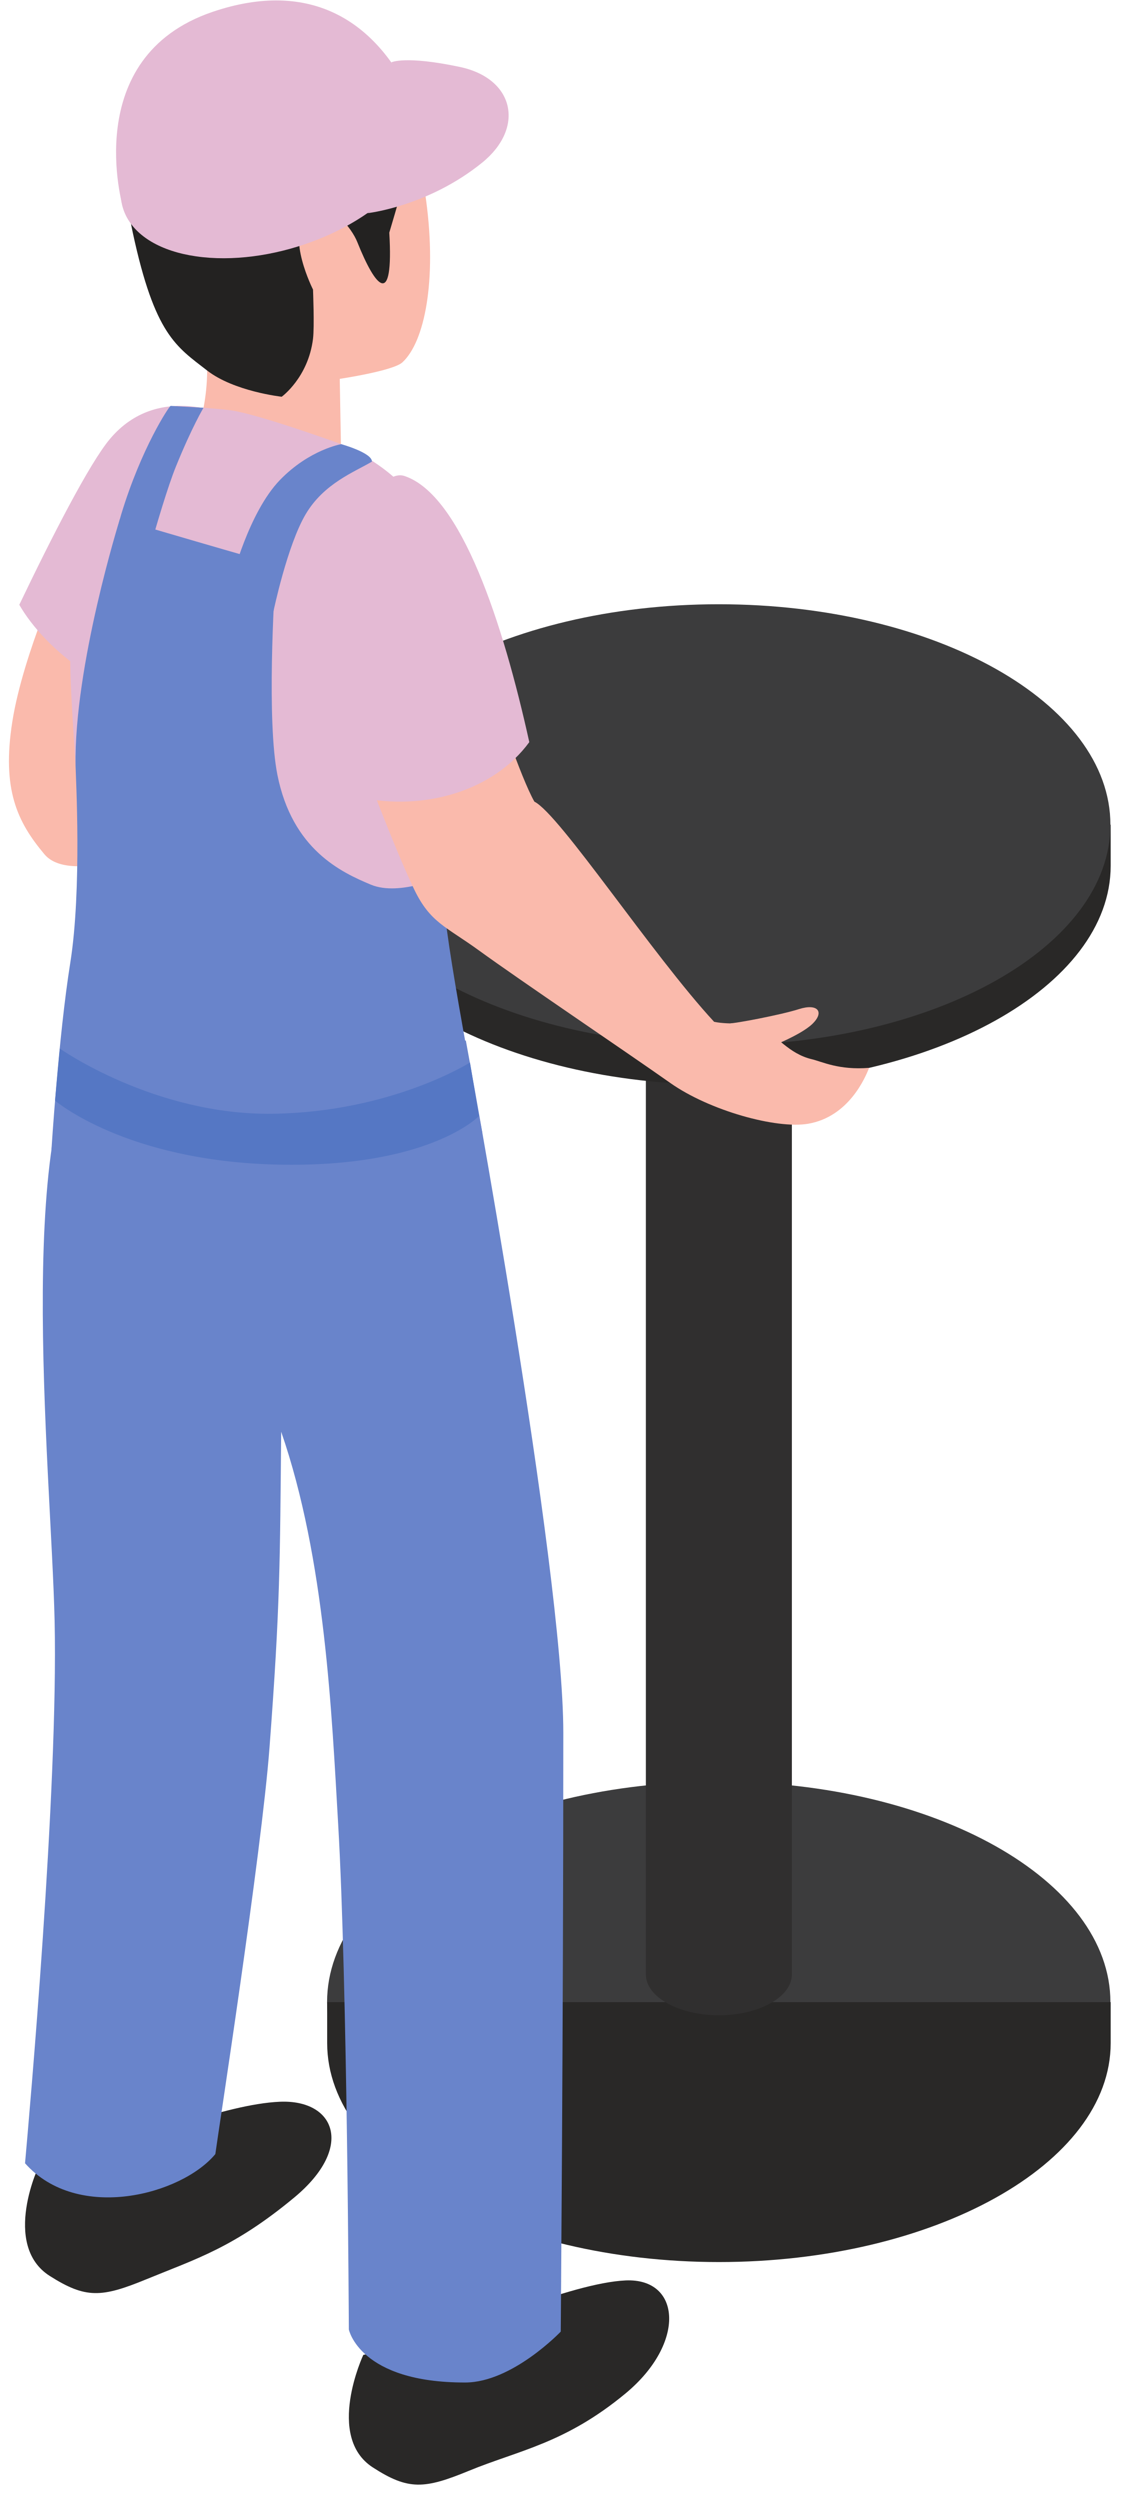
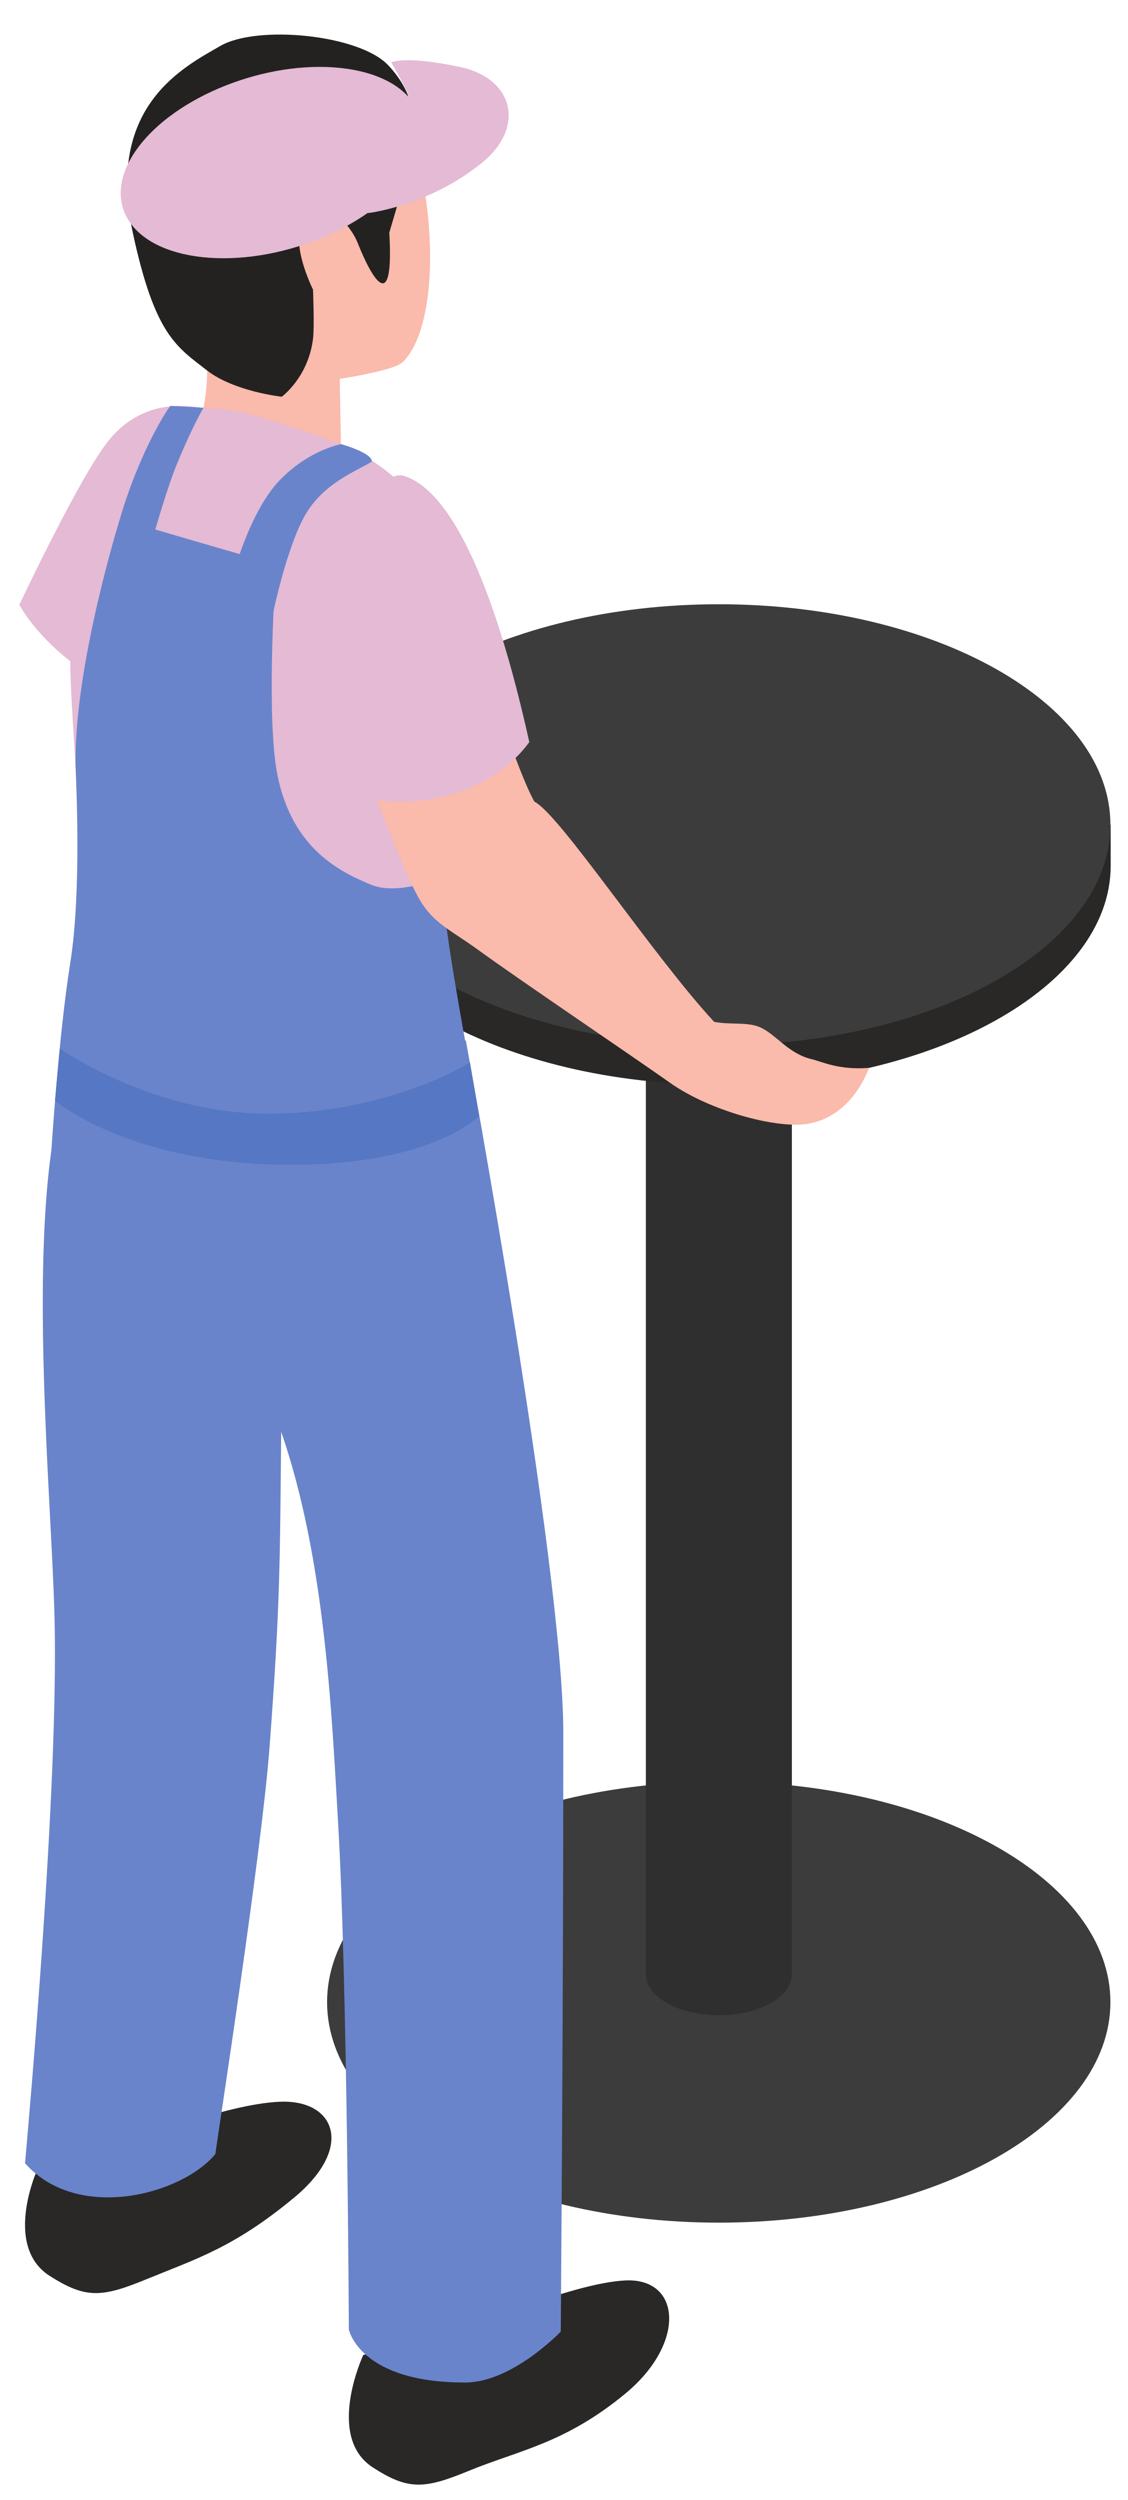
<svg xmlns="http://www.w3.org/2000/svg" width="51" height="113" viewBox="0 0 51 113" fill="none">
  <path d="M50.205 90.493C50.205 95.996 42.277 100.46 32.497 100.46C22.716 100.46 14.788 95.996 14.788 90.493C14.788 84.988 22.716 80.525 32.497 80.525C42.277 80.525 50.205 84.988 50.205 90.493Z" fill="#3C3C3D" />
-   <path d="M14.792 90.493V92.345C14.792 97.811 22.793 102.241 32.505 102.241C42.216 102.241 50.217 97.811 50.217 92.345V90.493H14.792Z" fill="#292827" />
  <path d="M29.201 42.212V89.243C29.201 90.261 30.693 91.087 32.503 91.087C34.311 91.087 35.803 90.261 35.803 89.243V42.212H29.201Z" fill="#302F2F" />
  <path d="M14.792 37.277V39.131C14.792 44.595 22.793 49.027 32.505 49.027C42.216 49.027 50.217 44.595 50.217 39.131V37.277H14.792Z" fill="#292827" />
  <path d="M50.205 37.277C50.205 42.781 42.277 47.245 32.497 47.245C22.716 47.245 14.788 42.781 14.788 37.277C14.788 31.772 22.716 27.311 32.497 27.311C42.277 27.311 50.205 31.772 50.205 37.277Z" fill="#3C3C3D" />
-   <path d="M7.872 37.939C9.152 33.592 9.807 28.804 7.645 25.287L2.943 25.396C2.943 25.396 1.047 29.524 0.559 32.605C0.072 35.685 0.783 37.152 2.009 38.612C3.236 40.072 7.603 38.125 7.765 38.016L7.872 37.939Z" fill="#FABAAC" />
  <path d="M20.744 105.431C20.744 105.431 25.792 103.18 28.291 103.071C30.788 102.964 31.029 105.897 28.291 108.172C25.551 110.445 23.453 110.749 21.211 111.672C19.192 112.503 18.467 112.567 16.853 111.521C14.703 110.128 16.425 106.439 16.425 106.439L20.744 105.431Z" fill="#292827" />
  <path d="M6.143 96.779C6.143 96.779 10.153 95.103 12.652 94.995C15.149 94.888 16.045 97.047 13.307 99.321C10.568 101.595 8.853 102.1 6.612 103.021C4.591 103.852 3.876 103.9 2.253 102.871C0.043 101.469 1.771 97.781 1.825 97.788L6.143 96.779Z" fill="#292827" />
  <path d="M21.063 47.037C21.063 47.037 25.469 70.844 25.469 78.321C25.469 91.503 25.353 105.385 25.353 105.385C25.353 105.385 23.168 107.679 21.041 107.685C16.255 107.697 15.772 105.289 15.772 105.289C15.772 105.289 15.705 89.579 15.289 82.443C14.999 77.477 14.708 70.483 12.713 64.713C12.656 70.64 12.672 72.539 12.185 78.991C11.827 83.751 9.844 96.528 9.736 97.361C8.219 99.193 3.515 100.459 1.132 97.776C1.317 95.673 2.64 80.913 2.469 73.261C2.309 66.231 0.517 49.581 4.536 46.337C8.012 43.533 21.063 47.037 21.063 47.037Z" fill="#6984CB" />
  <path d="M8.888 31.869C8.672 28.363 8.129 26.315 8.129 26.315L10.473 18.861C10.473 18.861 7.189 17.196 4.968 19.843C4.044 20.943 2.349 24.251 0.872 27.335C2.009 29.312 5.103 31.995 8.888 31.869Z" fill="#E4BAD4" />
  <path d="M15.432 4.251C13.677 3.033 10.301 3.413 8.836 6.508C8.025 8.221 9.171 12.828 9.352 16.064C9.497 18.673 8.624 20.18 8.624 20.18C8.624 20.18 8.624 20.18 10.863 21.103C13.099 22.027 15.432 21.103 15.432 21.103L15.361 17.124C15.361 17.124 17.769 16.765 18.192 16.379C19.207 15.448 19.745 12.68 19.273 9.109C18.573 3.795 16.08 4.701 15.432 4.251Z" fill="#FABAAC" />
  <path d="M21.473 32.809C22.793 29.991 19.799 24.873 18.959 23.033C18.117 21.193 15.429 20.075 15.429 20.075C15.429 20.075 11.755 18.743 10.473 18.551C9.915 18.467 7.977 18.345 7.977 18.345C7.977 18.345 3.703 25.071 3.229 28.773C2.896 31.369 4.311 39.848 3.263 48.2C2.708 52.62 19.383 51.373 20.853 49.571C19.997 45.392 18.773 38.572 21.473 32.809Z" fill="#E4BAD4" />
  <path d="M3.417 34.625C3.424 35.063 3.708 40.191 3.177 43.52C2.645 46.849 2.324 51.999 2.324 51.999C2.324 51.999 7.065 55.688 12.541 55.048C18.019 54.407 21.811 51.219 21.811 51.219C21.811 51.219 19.991 41.848 20.093 40.697C20.196 39.548 20.196 39.548 20.196 39.548C20.196 39.548 18.095 40.541 16.765 39.984C15.436 39.427 13.215 38.407 12.541 35.016C12.064 32.605 12.377 27 12.491 25.504C12.221 25.465 5.419 23.464 5.419 23.464C5.419 23.464 3.337 30.103 3.417 34.625Z" fill="#6984CB" />
  <path d="M17.601 10.515C17.868 9.624 18.476 7.552 18.631 6.719C18.807 5.749 18.86 4.311 17.536 2.933C16.212 1.557 11.623 1.115 9.963 2.076C8.303 3.036 4.771 4.791 6.003 10.515C7 15.141 7.968 15.66 9.365 16.747C10.585 17.696 12.737 17.932 12.737 17.932C12.737 17.932 13.936 17.065 14.152 15.313C14.22 14.761 14.152 13.087 14.152 13.087C14.152 13.087 12.928 10.667 13.876 9.805C14.885 8.885 15.919 10.347 16.153 10.937C16.98 13.007 17.803 13.977 17.601 10.515Z" fill="#232221" />
  <path d="M39.295 48.265C37.933 48.376 37.175 47.987 36.704 47.875C35.655 47.625 35.129 46.804 34.425 46.459C33.828 46.164 33.048 46.337 32.288 46.185C29.509 43.185 25.3 36.795 24.161 36.233C23.535 35.132 22.396 31.676 22.396 31.676L16.273 34.173C16.273 34.173 17.816 38.307 18.723 40.192C19.451 41.707 20.159 41.872 21.655 42.959C23.483 44.287 28.265 47.511 30.305 48.948C32.077 50.199 35.107 51.036 36.537 50.792C38.376 50.476 39.121 48.708 39.295 48.265Z" fill="#FABAAC" />
  <path d="M16.259 36.04C19.165 36.664 22.307 35.761 23.931 33.543C22.748 28.189 20.864 22.368 18.284 21.513C16.896 21.053 14.415 25.86 14.835 29.267C14.953 30.229 15.535 32.909 16.259 36.04Z" fill="#E4BAD4" />
  <path d="M2.705 47.393L2.489 49.745C2.489 49.745 5.671 52.481 12.541 52.638C19.413 52.794 21.655 50.444 21.655 50.444L21.249 48.024C21.249 48.024 17.711 50.26 12.351 50.34C6.988 50.42 2.705 47.393 2.705 47.393Z" fill="#5577C4" />
  <path d="M10.473 26.224C10.473 26.224 11.233 23.163 12.661 21.691C13.997 20.315 15.429 20.075 15.429 20.075C15.429 20.075 16.835 20.467 16.815 20.865C16.048 21.324 14.644 21.84 13.815 23.251C12.985 24.661 12.367 27.619 12.367 27.619L10.473 26.224Z" fill="#6984CB" />
  <path d="M7.713 18.345C7.64 18.376 6.393 20.243 5.48 23.251C5.073 24.592 4.635 27.619 4.635 27.619L5.961 27.785C5.961 27.785 7.233 22.861 7.955 21.084C8.675 19.307 9.201 18.431 9.201 18.431L7.713 18.345Z" fill="#6984CB" />
-   <path d="M33.017 46.251C33.176 46.269 35.283 45.879 36.127 45.609C36.971 45.341 37.291 45.737 36.729 46.28C36.167 46.821 34.627 47.393 34.627 47.393C34.627 47.393 33.445 46.516 33.232 46.383L33.017 46.251Z" fill="#FABAAC" />
  <path d="M15.385 3.071C18.737 3.424 20.064 5.624 18.349 7.985C16.633 10.347 12.525 11.976 9.173 11.625C5.82 11.272 4.493 9.073 6.209 6.712C7.924 4.349 12.032 2.72 15.385 3.071Z" fill="#E4BAD4" />
-   <path d="M5.563 9.389C5.563 9.389 3.569 2.588 9.612 0.536C13.955 -0.939 17.219 0.781 18.98 5.24C20.055 7.957 5.563 9.389 5.563 9.389Z" fill="#E4BAD4" />
  <path d="M16.609 9.636C17.051 9.387 19.099 6.816 18.531 4.479C18.449 4.143 17.691 2.819 17.691 2.819C17.691 2.819 18.296 2.499 20.784 3.024C23.271 3.549 23.733 5.783 21.804 7.348C19.353 9.337 16.609 9.636 16.609 9.636Z" fill="#E4BAD4" />
</svg>